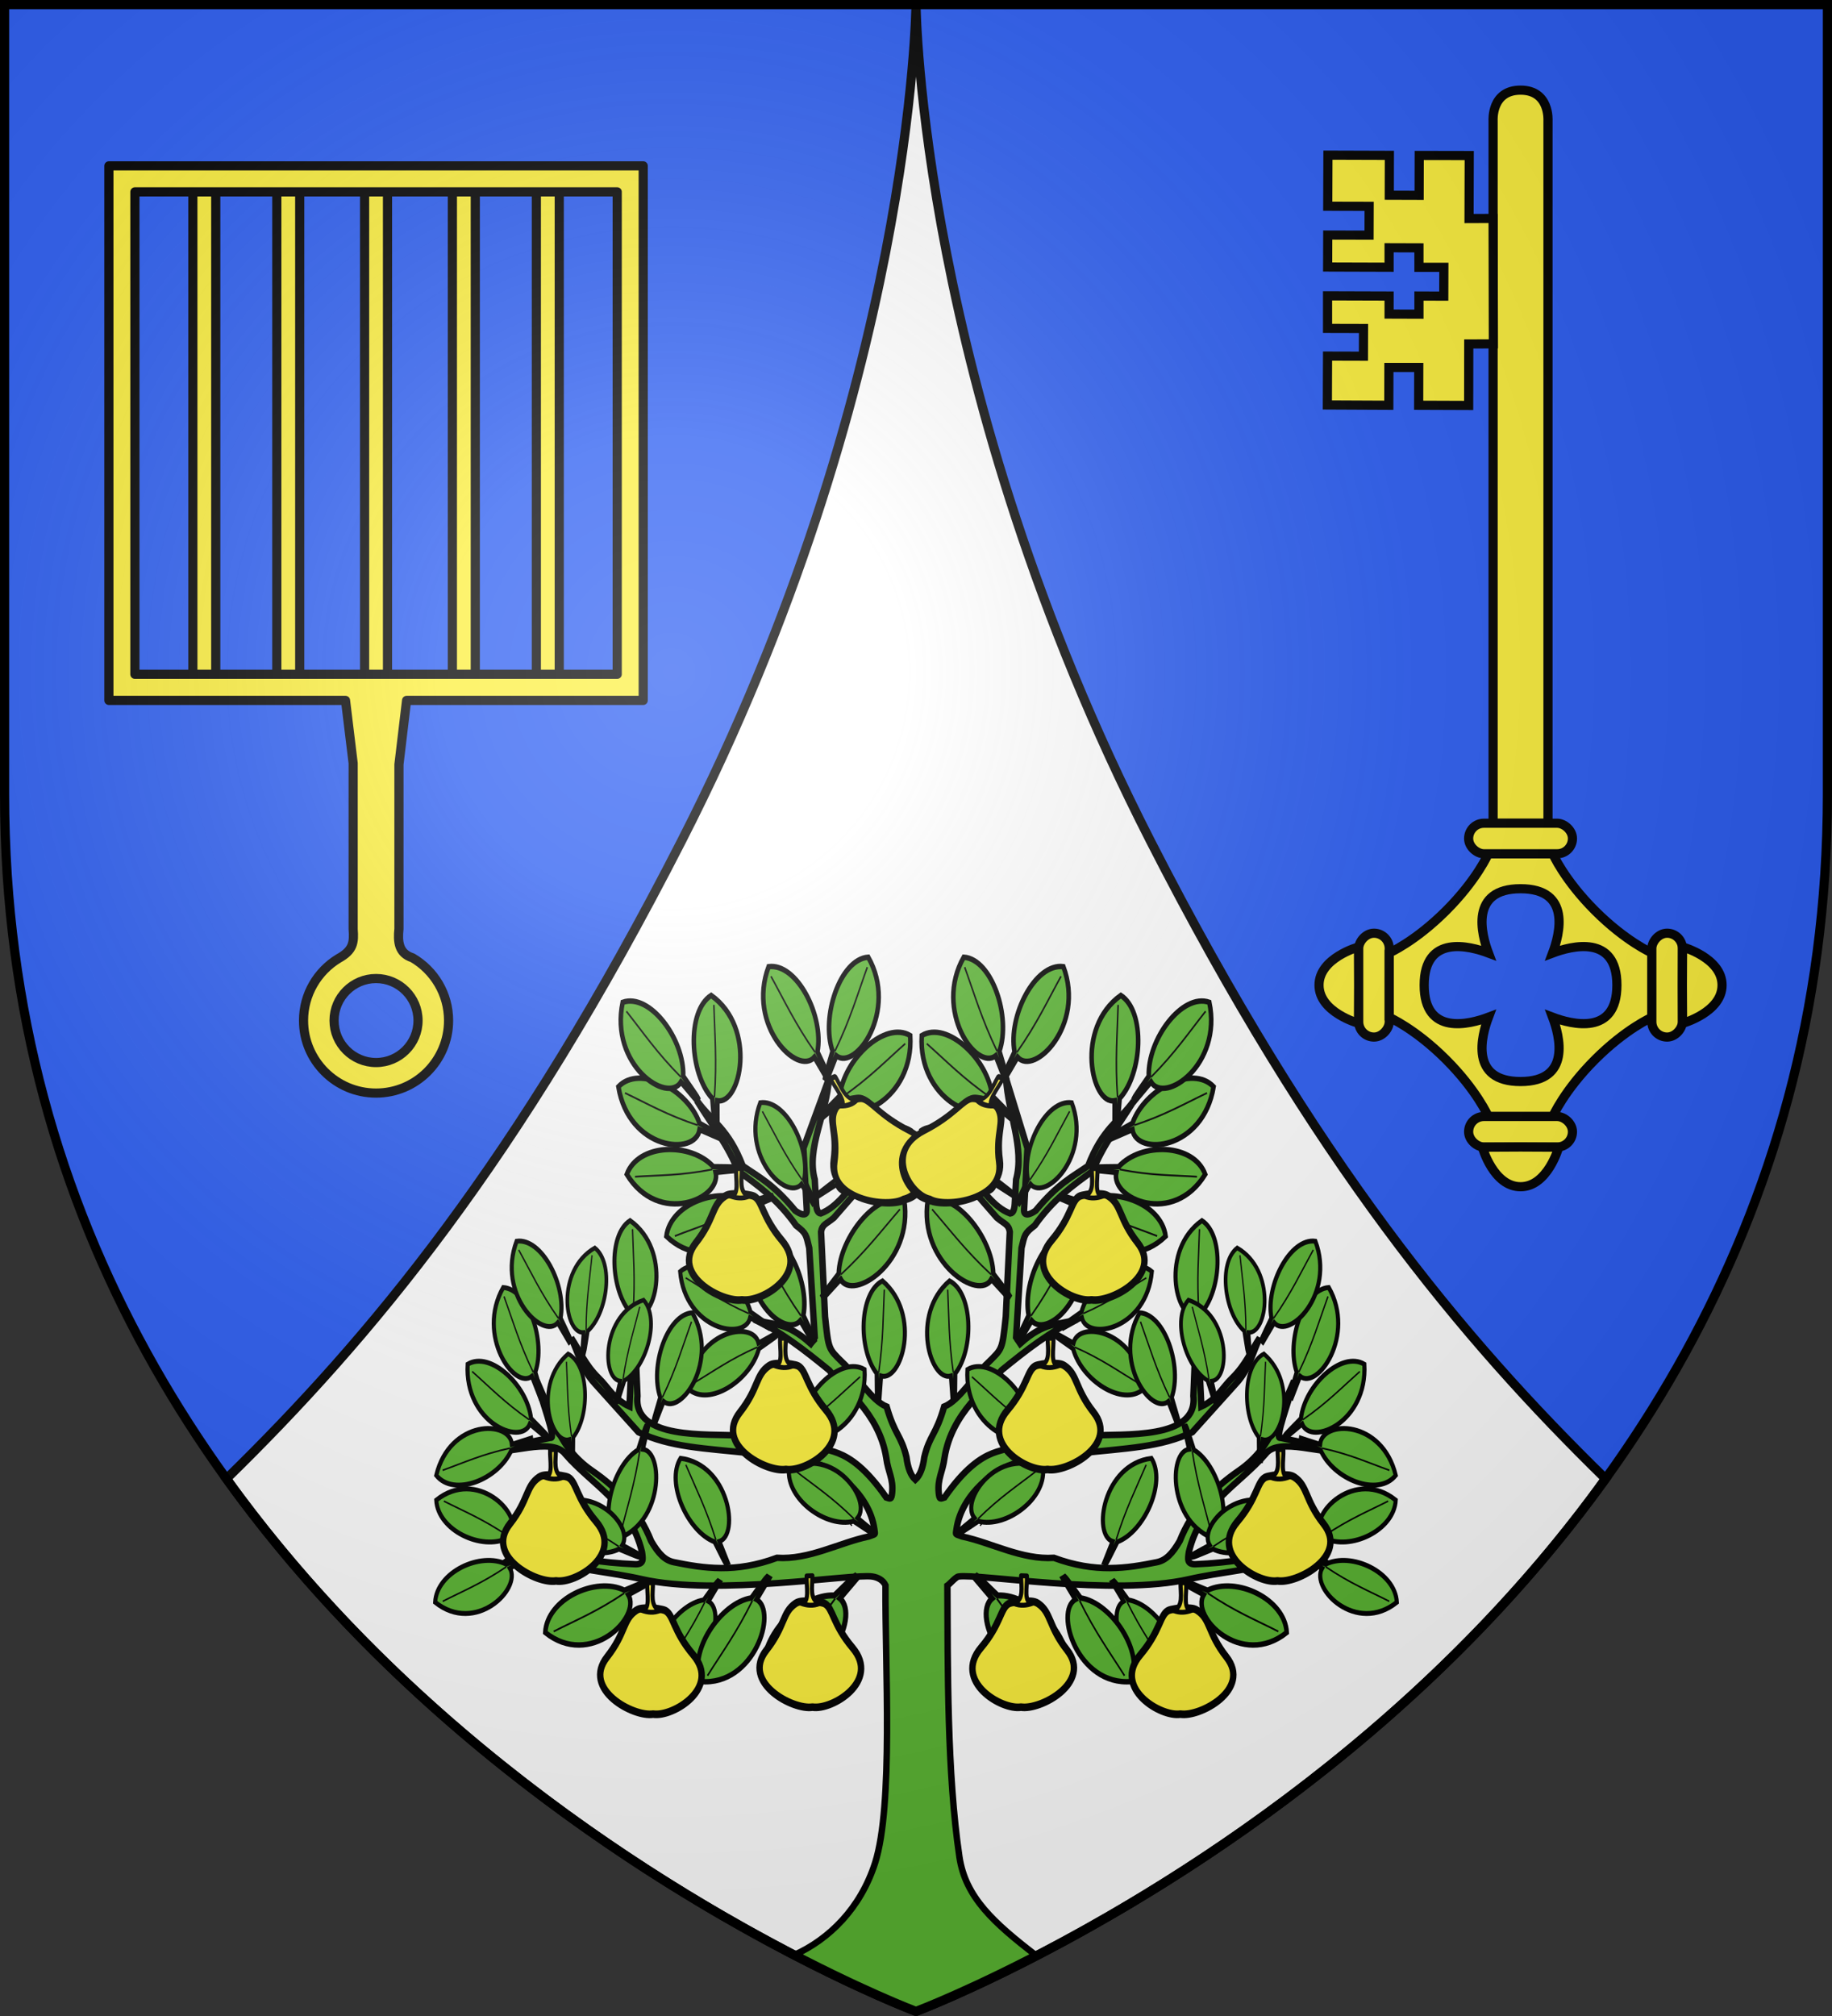
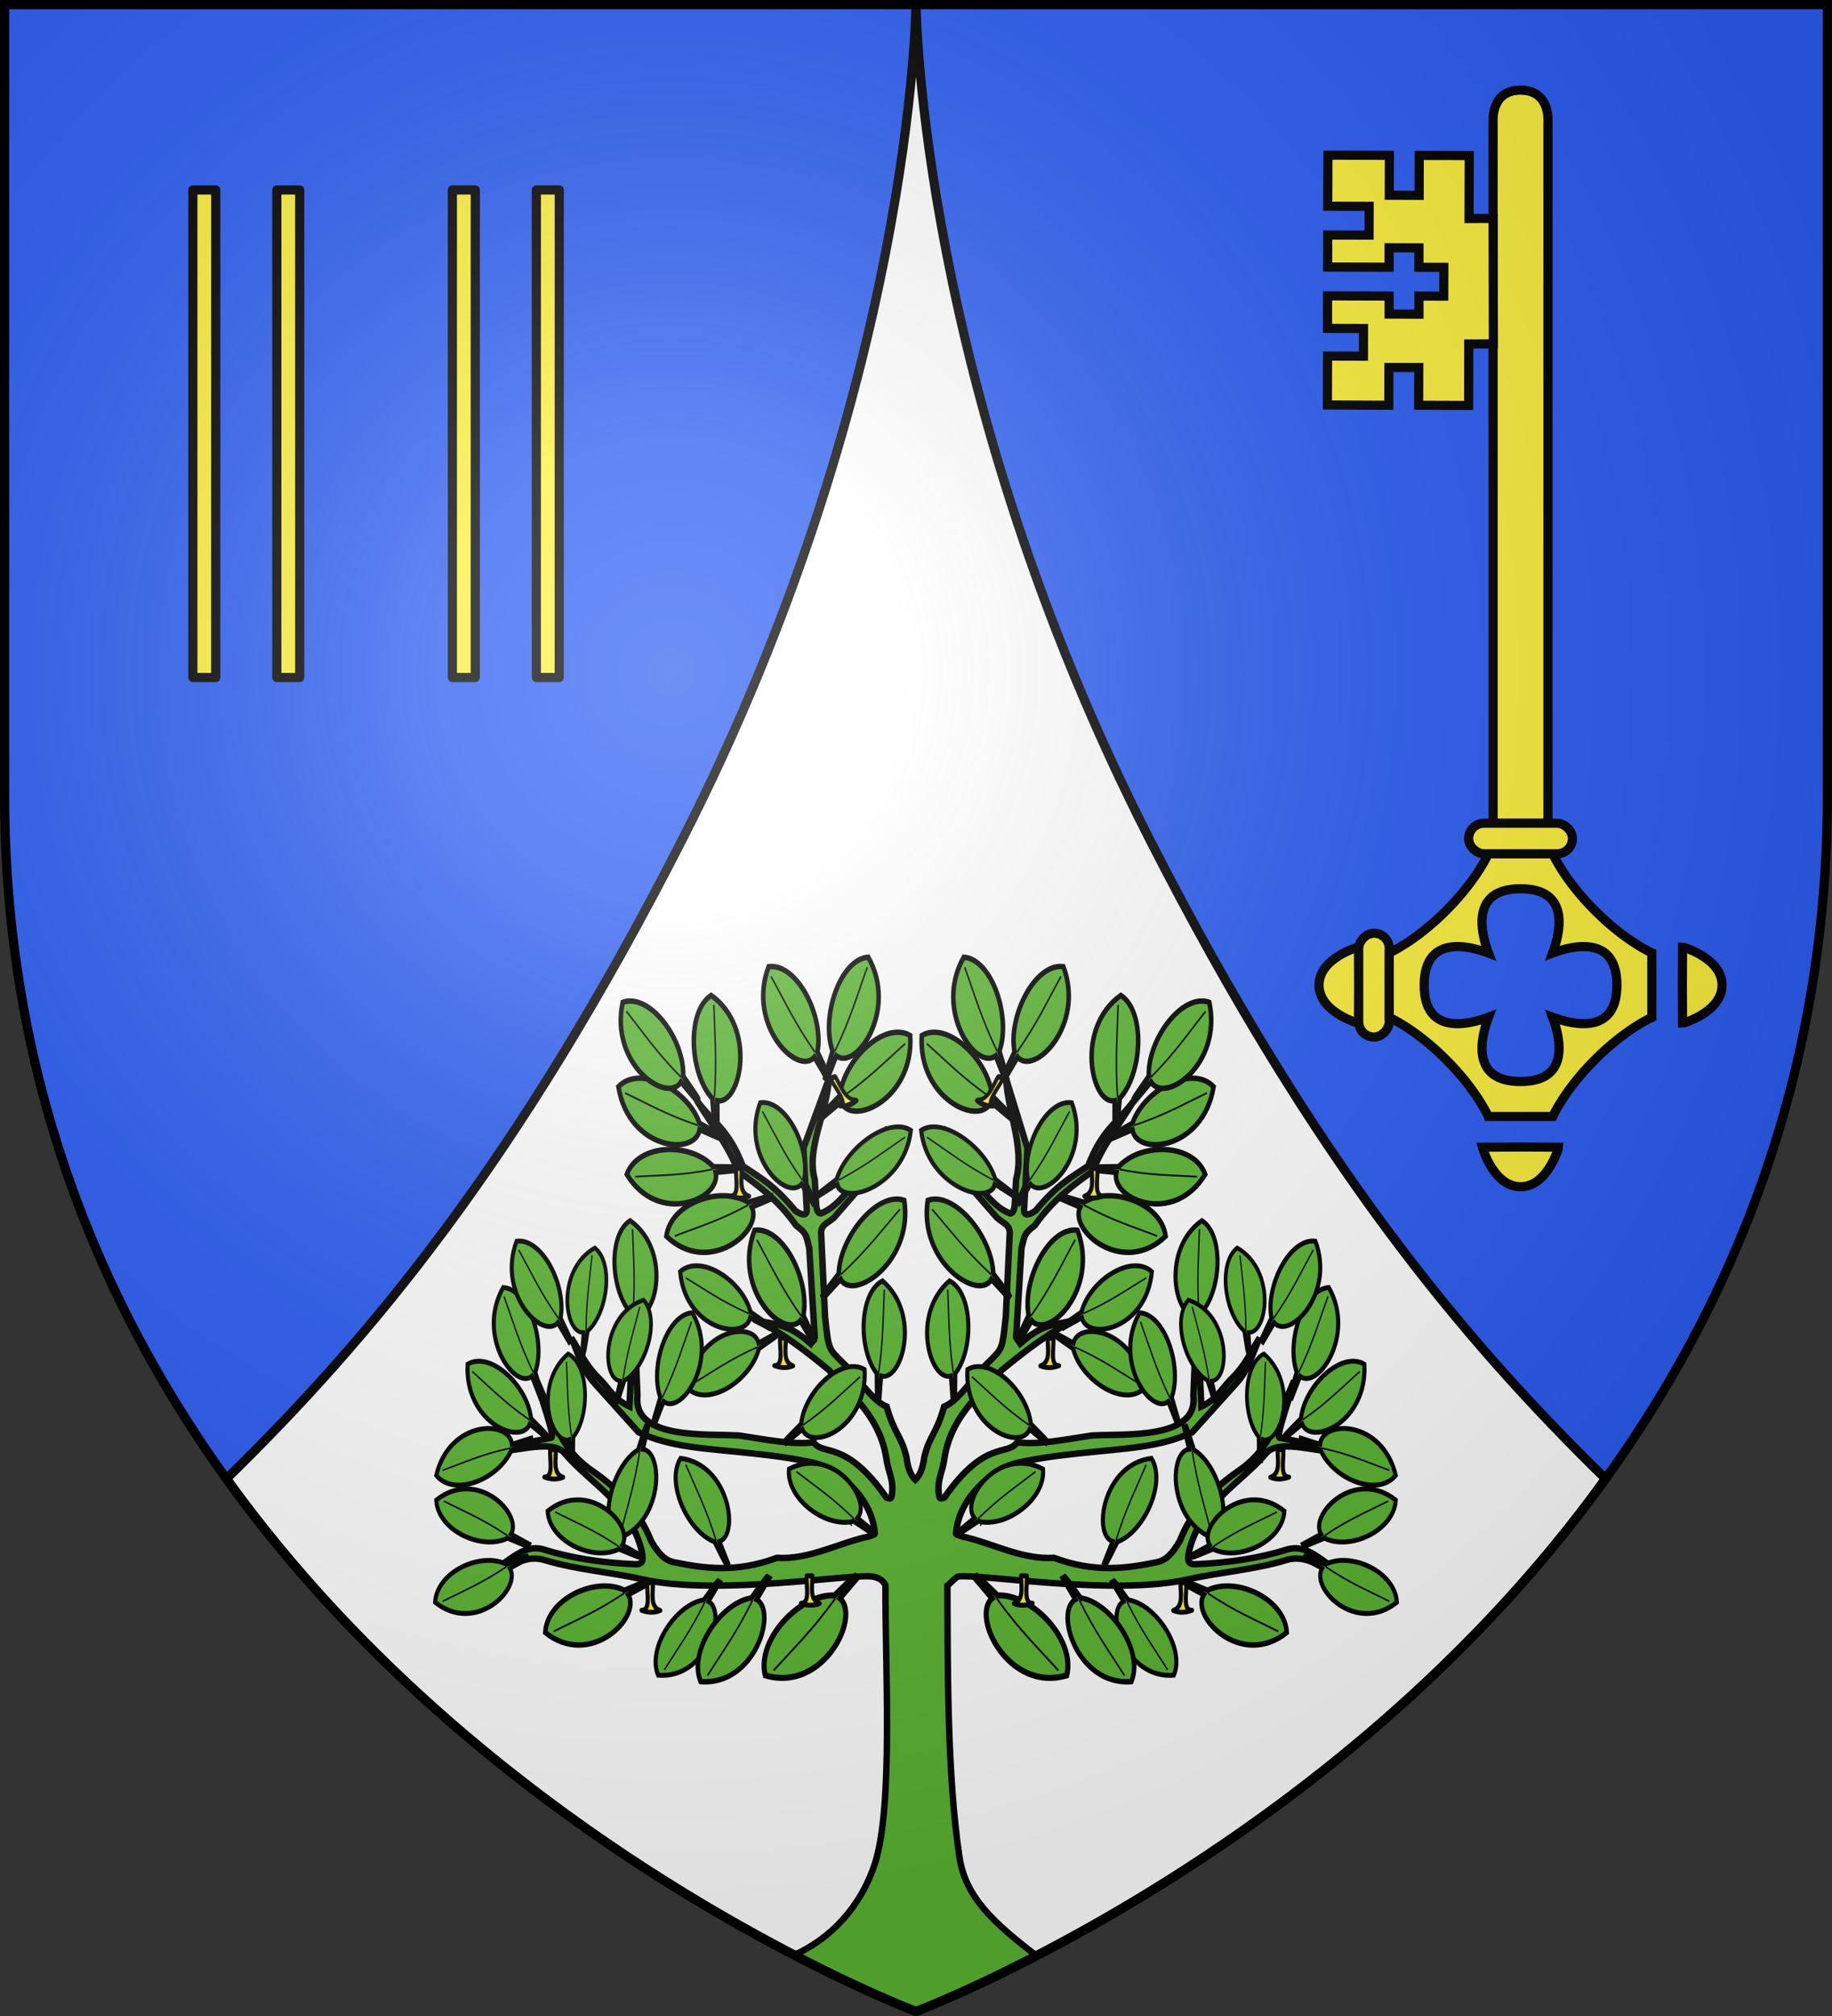
<svg xmlns="http://www.w3.org/2000/svg" xmlns:ns1="http://sodipodi.sourceforge.net/DTD/sodipodi-0.dtd" xmlns:ns2="http://www.inkscape.org/namespaces/inkscape" xmlns:xlink="http://www.w3.org/1999/xlink" width="600" height="660" viewBox="0 0 600 660" id="svg2" ns1:version="0.32" ns2:version="0.46" ns1:docname="Blason_Fléville-Lixières-A_54.svg" ns2:output_extension="org.inkscape.output.svg.inkscape" version="1.0">
  <rect x="0" y="0" width="600" height="660" fill="#333333" stroke="none" />
  <ns1:namedview ns2:window-height="977" ns2:window-width="1280" ns2:pageshadow="2" ns2:pageopacity="0.0" guidetolerance="10.0" gridtolerance="10.0" objecttolerance="10.0" borderopacity="1.0" bordercolor="#666666" pagecolor="#ffffff" id="base" showgrid="false" ns2:zoom="1.1621212" ns2:cx="300" ns2:cy="330" ns2:window-x="-4" ns2:window-y="-4" ns2:current-layer="layer4" ns2:object-nodes="true" ns2:window-maximized="1" />
  <defs id="defs4">
    <radialGradient id="Gradient1" gradientUnits="userSpaceOnUse" cx="-80" cy="-80" r="405">
      <stop style="stop-color:#fff;stop-opacity:0.31" offset="0" id="stop7" />
      <stop style="stop-color:#fff;stop-opacity:0.25" offset="0.19" id="stop9" />
      <stop style="stop-color:#6b6b6b;stop-opacity:0.125" offset="0.6" id="stop11" />
      <stop style="stop-color:#000;stop-opacity:0.125" offset="1" id="stop13" />
    </radialGradient>
    <clipPath id="shield_cut">
      <path id="shield" d="M -298.5,-298.5 L 298.5,-298.5 L 298.5,-40 C 298.5,246.31 0,358.5 0,358.5 C 0,358.5 -298.5,246.31 -298.5,-40 L -298.5,-298.5 z" />
    </clipPath>
    <radialGradient r="300" fy="226.331" fx="221.445" cy="226.331" cx="221.445" gradientTransform="matrix(1.353,0,0,1.349,-77.629,-85.747)" gradientUnits="userSpaceOnUse" id="radialGradient3163" xlink:href="#linearGradient2893" ns2:collect="always" />
    <linearGradient id="linearGradient2893">
      <stop id="stop2895" offset="0" style="stop-color:white;stop-opacity:0.314;" />
      <stop style="stop-color:white;stop-opacity:0.251;" offset="0.19" id="stop2897" />
      <stop id="stop2901" offset="0.6" style="stop-color:#6b6b6b;stop-opacity:0.125;" />
      <stop id="stop2899" offset="1" style="stop-color:black;stop-opacity:0.125;" />
    </linearGradient>
  </defs>
  <g id="layer4" ns2:label="Fond écu" ns2:groupmode="layer" transform="translate(300,300)">
    <use xlink:href="#shield" id="use18" style="fill:#2b5df2" x="0" y="0" width="600" height="660" />
    <path style="fill:#ffffff;stroke:#000000;stroke-opacity:1;stroke-width:3" d="M 300 1.5 C 300 1.5 298.939 127.12 223.25 275.25 C 169.591 380.266 121.173 438.185 74.156 484.125 C 162.514 606.823 300 658.5 300 658.5 C 300 658.5 437.486 606.823 525.844 484.125 C 478.827 438.185 430.409 380.266 376.75 275.25 C 301.061 127.12 300 1.5 300 1.5 z " transform="translate(-300,-300)" id="path2394" />
  </g>
  <g id="layer3" ns2:label="Meubles" ns2:groupmode="layer" transform="translate(300,300)">
    <g id="g4925" transform="translate(-22,-10)">
-       <rect transform="scale(-1,-1)" style="fill:#fcef3c;fill-opacity:1;stroke:#000000;stroke-width:3;stroke-linecap:butt;stroke-linejoin:round;stroke-miterlimit:4;stroke-dasharray:none;stroke-opacity:1" id="rect4207" width="7.5" height="159.615" x="151.089" y="68.196" />
      <rect transform="scale(-1,-1)" y="68.196" x="179.839" height="159.615" width="7.5" id="rect4209" style="fill:#fcef3c;fill-opacity:1;stroke:#000000;stroke-width:3;stroke-linecap:butt;stroke-linejoin:round;stroke-miterlimit:4;stroke-dasharray:none;stroke-opacity:1" />
      <rect transform="scale(-1,-1)" y="68.196" x="122.339" height="159.615" width="7.5" id="rect4211" style="fill:#fcef3c;fill-opacity:1;stroke:#000000;stroke-width:3;stroke-linecap:butt;stroke-linejoin:round;stroke-miterlimit:4;stroke-dasharray:none;stroke-opacity:1" />
      <rect transform="scale(-1,-1)" style="fill:#fcef3c;fill-opacity:1;stroke:#000000;stroke-width:3;stroke-linecap:butt;stroke-linejoin:round;stroke-miterlimit:4;stroke-dasharray:none;stroke-opacity:1" id="rect4213" width="7.5" height="159.615" x="94.839" y="68.196" />
      <rect transform="scale(-1,-1)" style="fill:#fcef3c;fill-opacity:1;stroke:#000000;stroke-width:3;stroke-linecap:butt;stroke-linejoin:round;stroke-miterlimit:4;stroke-dasharray:none;stroke-opacity:1" id="rect4215" width="7.5" height="159.615" x="207.339" y="68.196" />
-       <path style="fill:#fcef3c;fill-opacity:1;stroke:#000000;stroke-width:3;stroke-linecap:butt;stroke-linejoin:round;stroke-miterlimit:4;stroke-dasharray:none;stroke-opacity:1" d="M -154.839,67.854 C -141.723,67.854 -131.089,57.219 -131.089,44.104 C -131.089,35.336 -135.855,27.672 -142.925,23.557 C -147.503,22.082 -147.765,18.269 -147.339,14.065 L -147.339,-39.736 L -144.839,-60.701 L -67.339,-60.701 L -67.339,-235.701 L -242.339,-235.701 L -242.339,-60.701 L -164.839,-60.701 L -162.339,-40.133 L -162.339,14.221 C -162.019,18.49 -162.239,21.102 -167.143,23.791 C -173.997,27.958 -178.589,35.499 -178.589,44.104 C -178.589,57.219 -167.954,67.854 -154.839,67.854 z M -154.839,57.854 C -162.429,57.854 -168.589,51.694 -168.589,44.104 C -168.589,36.514 -162.429,30.354 -154.839,30.354 C -147.249,30.354 -141.089,36.514 -141.089,44.104 C -141.089,51.694 -147.249,57.854 -154.839,57.854 z M -75.854,-69.256 L -233.823,-69.256 L -233.823,-227.185 L -75.854,-227.185 L -75.854,-69.256 z" id="path4201" ns1:nodetypes="csccccccccccccsccssscccccc" />
    </g>
    <g style="display:inline" id="g4446" transform="matrix(-1,0,0,1,197.994,-637.487)">
      <path ns1:nodetypes="ccczc" id="path11473" d="M 53.062,647.5 L 53,660 L 53.062,672.5 C 53.063,672.5 66,668.904 66,660 C 66,651.096 53.063,647.5 53.062,647.5 z" style="fill:#fcef3c;fill-opacity:1;fill-rule:evenodd;stroke:#000000;stroke-width:3;stroke-linecap:butt;stroke-linejoin:miter;stroke-miterlimit:4;stroke-dasharray:none;stroke-opacity:1" />
      <path ns1:nodetypes="czcccc" id="rect2700" d="M -8.99,377 C -8.99,377 -9.672,367 -0,367 C 9.677,367 8.989,377 8.989,377 L 8.989,607 L -8.99,607 L -8.99,377 z" style="fill:#fcef3c;fill-opacity:1;stroke:#000000;stroke-width:3;stroke-linecap:square;stroke-linejoin:round;stroke-miterlimit:4;stroke-opacity:1" />
      <path ns1:nodetypes="ccccccccccccccccccccccccccccccccccccc" id="path3488" d="M 63.083,388.281 L 63.146,405 L 49.583,405.031 L 49.614,414.469 L 63.146,414.438 L 63.177,424.906 L 43.052,424.969 L 43.052,418.594 L 33.271,418.625 L 33.271,425 L 25.114,425 L 25.146,434.438 L 33.271,434.406 L 33.271,440.344 L 43.052,440.312 L 43.052,434.406 L 63.208,434.344 L 63.208,445 L 51.427,445.031 L 51.458,454.094 L 63.208,454.062 L 63.271,470.062 L 43.146,470.156 L 43.114,457.781 L 33.333,457.781 L 33.364,470.156 L 16.989,470.219 L 16.958,450.094 L 8.896,450.062 L 8.989,409 L 16.864,409.031 L 16.802,388.406 L 33.177,388.375 L 33.208,401.438 L 42.989,401.406 L 42.958,388.344 L 63.083,388.281 z" style="fill:#fcef3c;fill-opacity:1;fill-rule:evenodd;stroke:#000000;stroke-width:3;stroke-linecap:butt;stroke-linejoin:miter;stroke-miterlimit:4;stroke-dasharray:none;stroke-opacity:1" />
      <rect ry="5" y="643" x="43" height="34" width="10" id="rect3493" style="fill:#fcef3c;fill-opacity:1;stroke:#000000;stroke-width:3;stroke-linecap:square;stroke-linejoin:round;stroke-miterlimit:4;stroke-dasharray:none;stroke-opacity:1" />
      <path ns1:nodetypes="cscczcczcczccccccccccc" id="path3495" d="M -10.562,617 C -10.562,617 -14.272,625.505 -24.383,635.617 C -34.495,645.728 -43,649.438 -43,649.438 L -43,670.562 C -43,670.562 -34.495,674.272 -24.383,684.383 C -14.272,694.495 -10.562,703 -10.562,703 L 10.562,703 C 10.562,703 14.272,694.495 24.383,684.383 C 34.495,674.272 43,670.562 43,670.562 L 43,649.438 C 43,649.438 34.495,645.728 24.383,635.617 C 14.272,625.505 10.562,617 10.562,617 L -10.562,617 z M 0,628.439 C 16.724,628.436 12.816,643.351 10.499,649.501 C 16.649,647.184 31.564,643.276 31.561,660 C 31.564,676.724 16.649,672.816 10.499,670.499 C 12.816,676.649 16.724,691.564 0,691.561 C -16.724,691.564 -12.816,676.649 -10.499,670.499 C -16.649,672.816 -31.564,676.724 -31.561,660 C -31.564,643.276 -16.649,647.184 -10.499,649.501 C -12.816,643.351 -16.724,628.436 0,628.439 z" style="fill:#fcef3c;fill-opacity:1;fill-rule:evenodd;stroke:#000000;stroke-width:3;stroke-linecap:butt;stroke-linejoin:miter;stroke-miterlimit:4;stroke-dasharray:none;stroke-opacity:1" />
-       <rect style="fill:#fcef3c;fill-opacity:1;stroke:#000000;stroke-width:3;stroke-linecap:square;stroke-linejoin:round;stroke-miterlimit:4;stroke-dasharray:none;stroke-opacity:1" id="rect3516" width="10" height="34" x="-53" y="643" ry="5" />
      <rect transform="matrix(0,1,-1,0,0,0)" ry="5" y="-17" x="607" height="34" width="10" id="rect3518" style="fill:#fcef3c;fill-opacity:1;stroke:#000000;stroke-width:3;stroke-linecap:square;stroke-linejoin:round;stroke-miterlimit:4;stroke-dasharray:none;stroke-opacity:1" />
-       <rect style="fill:#fcef3c;fill-opacity:1;stroke:#000000;stroke-width:3;stroke-linecap:square;stroke-linejoin:round;stroke-miterlimit:4;stroke-dasharray:none;stroke-opacity:1" id="rect3520" width="10" height="34" x="703" y="-17" ry="5" transform="matrix(0,1,-1,0,0,0)" />
      <path style="fill:#fcef3c;fill-opacity:1;fill-rule:evenodd;stroke:#000000;stroke-width:3;stroke-linecap:butt;stroke-linejoin:miter;stroke-miterlimit:4;stroke-dasharray:none;stroke-opacity:1" d="M -53.062,647.5 L -53,660 L -53.062,672.5 C -53.063,672.5 -66,668.904 -66,660 C -66,651.096 -53.063,647.5 -53.062,647.5 z" id="path3531" ns1:nodetypes="ccczc" />
      <path ns1:nodetypes="ccczc" id="path3533" d="M -12.5,713.062 L -1.3999908e-05,713 L 12.5,713.063 C 12.5,713.063 8.904,726 9.1986863e-11,726 C -8.904,726 -12.5,713.063 -12.5,713.062 z" style="fill:#fcef3c;fill-opacity:1;fill-rule:evenodd;stroke:#000000;stroke-width:3;stroke-linecap:butt;stroke-linejoin:miter;stroke-miterlimit:4;stroke-dasharray:none;stroke-opacity:1" />
    </g>
    <g id="g5296">
      <path id="path10512" transform="translate(-300,-300)" d="M 329.5 353.094 C 330.15 364.461 335.622 375.92 332.781 386.156 L 332.344 394.094 C 332.232 396.218 331.666 397.172 330.875 397.281 C 325.322 395.26 320.956 388.625 317.031 383.469 C 315.199 377.633 312.011 373.395 308.781 369.219 C 311.039 374.479 314.146 379.542 314.781 385.188 L 326.531 398.688 C 329.007 400.769 330.297 400.762 330.719 403.25 L 329.406 431.094 C 328.239 441.968 328.309 441.431 323.781 445.938 C 318.935 450.399 314.065 458.625 309.219 460.5 C 306.536 469.859 304.486 469.762 302.719 477.031 C 302.279 480.543 301.292 483.044 299.781 484.438 C 298.271 483.044 297.315 480.543 296.875 477.031 C 295.108 469.762 293.058 469.859 290.375 460.5 C 285.529 458.625 280.69 450.399 275.844 445.938 C 271.316 441.431 271.386 441.968 270.219 431.094 L 268.906 403.25 C 269.328 400.762 270.618 400.769 273.094 398.688 L 284.844 385.188 C 285.479 379.542 288.586 374.479 290.844 369.219 C 287.614 373.395 284.426 377.633 282.594 383.469 C 278.669 388.625 274.303 395.26 268.75 397.281 C 267.959 397.172 267.393 396.218 267.281 394.094 L 266.844 386.156 C 264.003 375.92 270.819 364.523 271.469 353.156 L 263.125 375.938 L 264.219 395.938 C 264.393 398.459 262.236 397.61 260.469 396.375 C 253.189 387.536 248.507 385.324 243.25 381.688 C 238.56 369.462 233.259 367.275 228.25 360.344 C 233 367.99 238.847 375.635 241.656 383.281 C 248.132 388.052 254.57 392.477 260.75 401.219 C 264.166 403.851 263.973 404.25 265.031 408.562 L 266.844 437.844 L 265.5 439.875 C 257.468 432.654 253.304 433.888 247 432 C 255.418 435.663 263.495 442.016 271.562 448.594 C 275.914 454.186 287.867 462.278 290.25 477.219 C 290.843 481.933 292.632 484.085 292.188 488.656 C 291.944 491.157 291.539 490.644 290.281 490.25 C 276.941 471.083 269.61 476.829 266.469 472.156 C 259.862 473.152 250.379 471.187 242.125 469.969 C 231.964 469.296 207.249 471.495 208.781 457.031 L 207.625 429.344 L 206.156 460.469 C 200.977 458.068 199.31 454.247 196.031 451.094 C 191.577 446.708 189.902 442.323 187.031 437.938 C 189.463 442.973 190.479 448.31 194.812 452.969 L 209.156 468.906 C 219.714 473.829 230.261 474.099 246.062 475.781 C 254.105 476.637 260.167 477.496 266.75 478.969 C 272.989 480.364 284.693 488.926 286.344 500.531 C 286.66 502.752 286.846 502.093 284.469 503.031 C 274.857 505.058 264.995 510.688 254.469 510 C 240.801 515.066 230.457 513.409 220.719 511.438 C 217.782 510.843 215.682 508.684 213.25 504.5 C 209.256 494.408 202.473 487.359 193.781 481.375 C 188.098 477.462 184.309 472.193 182.5 467.594 L 175.781 452 C 177.28 458.231 182.331 471.286 180.281 470.719 L 160.781 474.719 C 165.247 476.763 180.816 470.146 185.125 476.031 C 193.934 486.193 206.376 492.041 210.25 508.062 C 210.593 510.395 210.9 512.212 208 512.094 C 197.217 511.655 186.905 510.058 178.219 507.312 C 169.529 504.566 164.027 515.68 156.281 515.531 C 164.023 517.152 169.559 508.047 178.406 510.75 C 188.759 513.912 200.285 514.727 210.25 517 C 234.886 522.619 279.058 515.088 285.719 516.125 C 287.51 516.404 289.182 517.263 290 518.969 C 289.855 545.309 292.623 591.102 286.594 609.906 C 281.837 624.743 271.577 634.88 260.094 640.031 C 284.281 652.573 300 658.5 300 658.5 C 300 658.5 315.541 652.661 339.469 640.281 C 325.472 629.504 316.189 621.16 314.219 607.906 C 310.139 580.465 310.408 545.692 310.281 519.094 C 311.033 518.615 312.998 516.266 313.906 516.125 C 320.567 515.088 364.739 522.619 389.375 517 C 399.34 514.727 410.866 513.912 421.219 510.75 C 430.066 508.047 435.602 517.152 443.344 515.531 C 435.598 515.68 430.096 504.566 421.406 507.312 C 412.72 510.058 402.377 511.655 391.594 512.094 C 388.694 512.212 389.032 510.395 389.375 508.062 C 393.249 492.041 405.66 486.193 414.469 476.031 C 418.778 470.146 434.347 476.763 438.812 474.719 L 419.344 470.719 C 417.294 471.286 422.345 458.231 423.844 452 L 417.094 467.594 C 415.284 472.193 411.527 477.462 405.844 481.375 C 397.152 487.359 390.37 494.408 386.375 504.5 C 383.943 508.684 381.811 510.843 378.875 511.438 C 369.136 513.409 358.824 515.066 345.156 510 C 334.63 510.688 324.768 505.058 315.156 503.031 C 312.779 502.093 312.965 502.752 313.281 500.531 C 314.932 488.926 326.636 480.364 332.875 478.969 C 339.458 477.496 345.489 476.637 353.531 475.781 C 369.333 474.099 379.911 473.829 390.469 468.906 L 404.812 452.969 C 409.146 448.31 410.162 442.973 412.594 437.938 C 409.723 442.323 408.048 446.708 403.594 451.094 C 400.315 454.247 398.648 458.068 393.469 460.469 L 391.969 429.344 L 390.844 457.031 C 392.376 471.495 367.661 469.296 357.5 469.969 C 349.246 471.187 339.763 473.152 333.156 472.156 C 330.015 476.829 322.653 471.083 309.312 490.25 C 308.055 490.644 307.681 491.157 307.438 488.656 C 306.993 484.085 308.751 481.933 309.344 477.219 C 311.727 462.278 323.68 454.186 328.031 448.594 C 336.099 442.016 344.207 435.663 352.625 432 C 346.321 433.888 342.157 432.654 334.125 439.875 L 332.781 437.844 L 334.562 408.562 C 335.621 404.25 335.459 403.851 338.875 401.219 C 345.055 392.477 351.493 388.052 357.969 383.281 C 360.778 375.635 366.625 367.99 371.375 360.344 C 366.366 367.275 361.065 369.462 356.375 381.688 C 351.118 385.324 346.436 387.536 339.156 396.375 C 337.389 397.61 335.232 398.459 335.406 395.938 L 336.5 375.938 L 329.5 353.094 z " style="fill:#5ab532;fill-opacity:1;fill-rule:evenodd;stroke:#000000;stroke-width:2.109;stroke-linecap:butt;stroke-linejoin:miter;stroke-miterlimit:4;stroke-dasharray:none;stroke-opacity:1;display:inline" />
      <g transform="matrix(1.484,0,0,1.484,-163.51,-728.735)" id="g8049">
        <use x="0" y="0" xlink:href="#use15354" id="use15356" transform="matrix(0.906,-0.502,0.356,0.906,-213.967,64.582)" width="600" height="660" />
        <use x="0" y="0" xlink:href="#use15340" id="use15376" transform="matrix(0.985,0.206,0.146,-0.985,-37.205,1174.06)" width="600" height="660" />
        <use x="0" y="0" xlink:href="#use15348" id="use15358" transform="matrix(0.985,0.206,-0.146,0.985,93.727,11.873)" width="600" height="660" />
        <use x="0" y="0" xlink:href="#use15332" id="use15352" transform="matrix(0.985,-0.206,-0.146,-0.985,75.947,1241.899)" width="600" height="660" />
        <use x="0" y="0" xlink:href="#use15342" id="use15344" transform="matrix(0.846,0.366,-0.259,0.846,165.651,95.884)" width="600" height="660" />
        <g id="g15312" transform="matrix(0.529,0.628,-0.529,0.628,419.408,628.774)">
          <path ns1:nodetypes="cccccc" id="path3863" d="M -300.046,347.388 C -284.849,338.264 -290.458,317.06 -298.002,318.305 L -297.979,311.084 L -298.796,311.186 C -299.047,312.056 -299.46,317.286 -299.661,318.932 C -307.148,325.807 -308.213,342.941 -300.046,347.388 z" style="fill:#5ab532;fill-opacity:1;fill-rule:evenodd;stroke:#000000;stroke-width:1.5;stroke-linecap:butt;stroke-linejoin:miter;stroke-miterlimit:4;stroke-dasharray:none;stroke-opacity:1" />
          <path ns1:nodetypes="cs" id="path4752" d="M -298.955,319.308 C -298.111,329.497 -298.903,336.771 -299.15,344.764" style="fill:none;fill-rule:evenodd;stroke:#000000;stroke-width:0.5;stroke-linecap:butt;stroke-linejoin:miter;stroke-miterlimit:4;stroke-dasharray:none;stroke-opacity:1" />
        </g>
        <use x="0" y="0" xlink:href="#use15316" id="use15318" transform="matrix(0.9,0,0,0.9,-3.117,64.577)" width="600" height="660" />
        <use x="0" y="0" xlink:href="#g15312" id="use15316" transform="matrix(0.886,-0.186,0.132,0.886,-92.414,90.746)" width="600" height="660" />
        <use x="0" y="0" xlink:href="#g15312" id="use15320" transform="matrix(0.846,0.366,-0.259,0.846,133.847,63.807)" width="600" height="660" />
        <use x="0" y="0" xlink:href="#use15320" id="use15322" transform="matrix(0.9,0,0,0.9,-21.466,58.232)" width="600" height="660" />
        <g transform="matrix(0.381,-0.452,-0.381,-0.452,331.591,634.705)" id="g15324">
          <path style="fill:#fcef3c;fill-rule:evenodd;stroke:#000000;stroke-width:0.5;stroke-linecap:butt;stroke-linejoin:miter;stroke-miterlimit:4;stroke-dasharray:none;stroke-opacity:1" d="M -298.955,319.308 C -297.994,330.913 -299.155,338.737 -299.215,348.148" id="path15328" ns1:nodetypes="cc" />
        </g>
        <use x="0" y="0" xlink:href="#use15320" id="use15330" transform="matrix(0.9,0,0,-0.9,3.361,1206.405)" width="600" height="660" />
        <use x="0" y="0" xlink:href="#use15330" id="use15332" transform="matrix(0.766,0.763,-0.541,0.766,372.732,111.928)" width="600" height="660" />
        <use x="0" y="0" xlink:href="#use15334" id="use15336" transform="matrix(0.766,-0.763,0.541,0.766,-334.329,142.859)" width="600" height="660" />
        <use x="0" y="0" xlink:href="#use15322" id="use15334" transform="matrix(1,0,0,-1,0.247,1262.226)" width="600" height="660" />
        <use x="0" y="0" xlink:href="#use15336" id="use15340" transform="matrix(0.94,0.406,0.288,-0.94,-169.753,1165.619)" width="600" height="660" />
        <use x="0" y="0" xlink:href="#use15340" id="use15342" transform="matrix(0.866,0.594,-0.421,0.866,257.684,55.444)" width="600" height="660" />
        <use x="0" y="0" xlink:href="#use15342" id="use15346" transform="matrix(0.985,-0.206,0.146,0.985,-80.407,2.314)" width="600" height="660" />
        <use x="0" y="0" xlink:href="#use15344" id="use15348" transform="matrix(0.985,0.206,-0.146,0.985,92.177,-21.444)" width="600" height="660" />
        <use x="0" y="0" xlink:href="#use15340" id="use15374" transform="matrix(0.985,-0.206,0.146,0.985,-39.055,-9.268)" width="600" height="660" />
        <use x="0" y="0" xlink:href="#use15342" id="use15354" transform="matrix(-1,0,0,1,79.904,5.565)" width="600" height="660" />
        <use x="0" y="0" xlink:href="#use15316" id="use15360" transform="matrix(0.819,0.681,-0.483,0.819,322.497,-21.478)" width="600" height="660" />
        <use x="0" y="0" xlink:href="#use15360" id="use15362" transform="matrix(0.966,0.307,-0.218,0.966,115.573,-11.475)" width="600" height="660" />
        <use x="0" y="0" xlink:href="#use15362" id="use15364" transform="matrix(0.906,0.502,-0.356,0.906,197.581,8.906)" width="600" height="660" />
        <use x="0" y="0" xlink:href="#use15364" id="use15366" transform="matrix(0.906,0.502,-0.356,0.906,193.324,8.734)" width="600" height="660" />
        <use x="0" y="0" xlink:href="#use15366" id="use15368" transform="matrix(-0.707,0.84,0.595,0.707,-206.355,109.731)" width="600" height="660" />
        <use x="0" y="0" xlink:href="#use15366" id="use15370" transform="matrix(0.985,0.206,-0.146,0.985,104.242,48.569)" width="600" height="660" />
        <use x="0" y="0" xlink:href="#use15340" id="use15372" transform="matrix(-1,0,0,1,110.065,1.172)" width="600" height="660" />
        <use x="0" y="0" xlink:href="#use15372" id="use15378" transform="matrix(0.643,-0.91,0.645,0.643,-341.978,281.372)" width="600" height="660" />
        <use x="0" y="0" xlink:href="#use15372" id="use15380" transform="matrix(-0.94,-0.406,-0.288,0.94,338.924,16.722)" width="600" height="660" />
        <use x="0" y="0" xlink:href="#use15380" id="use15382" transform="matrix(-0.891,-0.454,-0.454,0.891,418.19,98.551)" width="600" height="660" />
        <use x="0" y="0" xlink:href="#use15366" id="use15384" transform="matrix(0.985,0.206,-0.146,0.985,107.352,-9.575)" width="600" height="660" />
        <use x="0" y="0" xlink:href="#use15384" id="use15386" transform="matrix(-0.985,0.206,0.146,0.985,102.814,-10.554)" width="600" height="660" />
        <use x="0" y="0" xlink:href="#use15384" id="use15388" transform="matrix(-0.94,-0.406,-0.288,0.94,326.526,76.852)" width="600" height="660" />
        <use x="0" y="0" xlink:href="#use15370" id="use15739" transform="matrix(-0.978,-0.208,-0.208,0.978,297.033,21.244)" width="600" height="660" />
        <use height="660" width="600" transform="matrix(0.846,-0.366,-0.259,-0.846,200.057,1194.171)" id="use7476" xlink:href="#use15316" y="0" x="0" />
      </g>
      <g transform="matrix(1.484,0,0,1.484,133.365,-728.735)" id="g8092">
        <g transform="matrix(0.756,0,0,0.898,-850.074,354.771)" id="g2575" style="display:inline">
-           <path style="opacity:1;fill:#fcef3c;fill-opacity:1;stroke:#000000;stroke-width:1.875;stroke-linecap:round;stroke-linejoin:round;stroke-miterlimit:4;stroke-dasharray:none;stroke-opacity:1" d="M 961.918,331.995 C 954.459,339.982 969.662,346.811 975.354,346.035 C 981.046,346.811 995.258,339.646 987.035,331.448 C 981.207,325.638 981.364,321.777 978.966,320.621 C 978.217,320.26 975.496,320.003 974.596,319.927 C 973.067,320.097 971.623,319.868 970.428,320.541 C 966.45,322.785 967.442,326.08 961.918,331.995 z" id="path2566" ns1:nodetypes="ccsscss" />
          <path style="opacity:1;fill:#fcef3c;fill-opacity:1;stroke:#000000;stroke-width:1.2;stroke-linecap:round;stroke-linejoin:round;stroke-miterlimit:4;stroke-dasharray:none;stroke-opacity:1" d="M 973.642,313.799 L 975.312,313.749 C 975.34,316.422 974.373,319.676 977.436,320.579 C 975.54,321.239 973.735,321.078 971.972,320.528 C 974.703,320.563 973.49,316.466 973.642,313.799 z" id="path2571" ns1:nodetypes="ccccc" />
        </g>
        <use height="660" width="600" transform="translate(-35.177,1.541)" id="use2587" xlink:href="#g2575" y="0" x="0" />
        <use height="660" width="600" transform="translate(-56.607,-27.846)" id="use2589" xlink:href="#g2575" y="0" x="0" />
        <use height="660" width="600" transform="translate(-15.572,-89.846)" id="use2591" xlink:href="#g2575" y="0" x="0" />
        <use height="660" width="600" transform="translate(-5.862,-52.428)" id="use2593" xlink:href="#g2575" y="0" x="0" />
        <use height="660" width="600" transform="matrix(0.882,-0.333,0.528,0.935,-283.153,-27.483)" id="use7172" xlink:href="#use2591" y="0" x="0" />
      </g>
      <use height="1052.362" width="744.094" transform="matrix(-1,0,0,1,-1.4478125e-3,7.6238475e-5)" id="use8090" xlink:href="#g8049" y="0" x="0" />
      <use height="1052.362" width="744.094" transform="matrix(-1,0,0,1,0.496,0)" id="use8103" xlink:href="#g8092" y="0" x="0" />
    </g>
  </g>
  <g id="layer2" ns2:label="Reflet final" ns2:groupmode="layer" transform="translate(300,300)" ns1:insensitive="true">
    <use xlink:href="#shield" id="use22" style="fill:url(#Gradient1)" x="0" y="0" width="600" height="660" />
  </g>
  <g id="layer1" ns2:label="Contour final" ns2:groupmode="layer" transform="translate(300,300)" ns1:insensitive="true">
    <use xlink:href="#shield" style="fill:none;stroke:#000000;stroke-width:3" id="use25" x="0" y="0" width="600" height="660" />
  </g>
</svg>